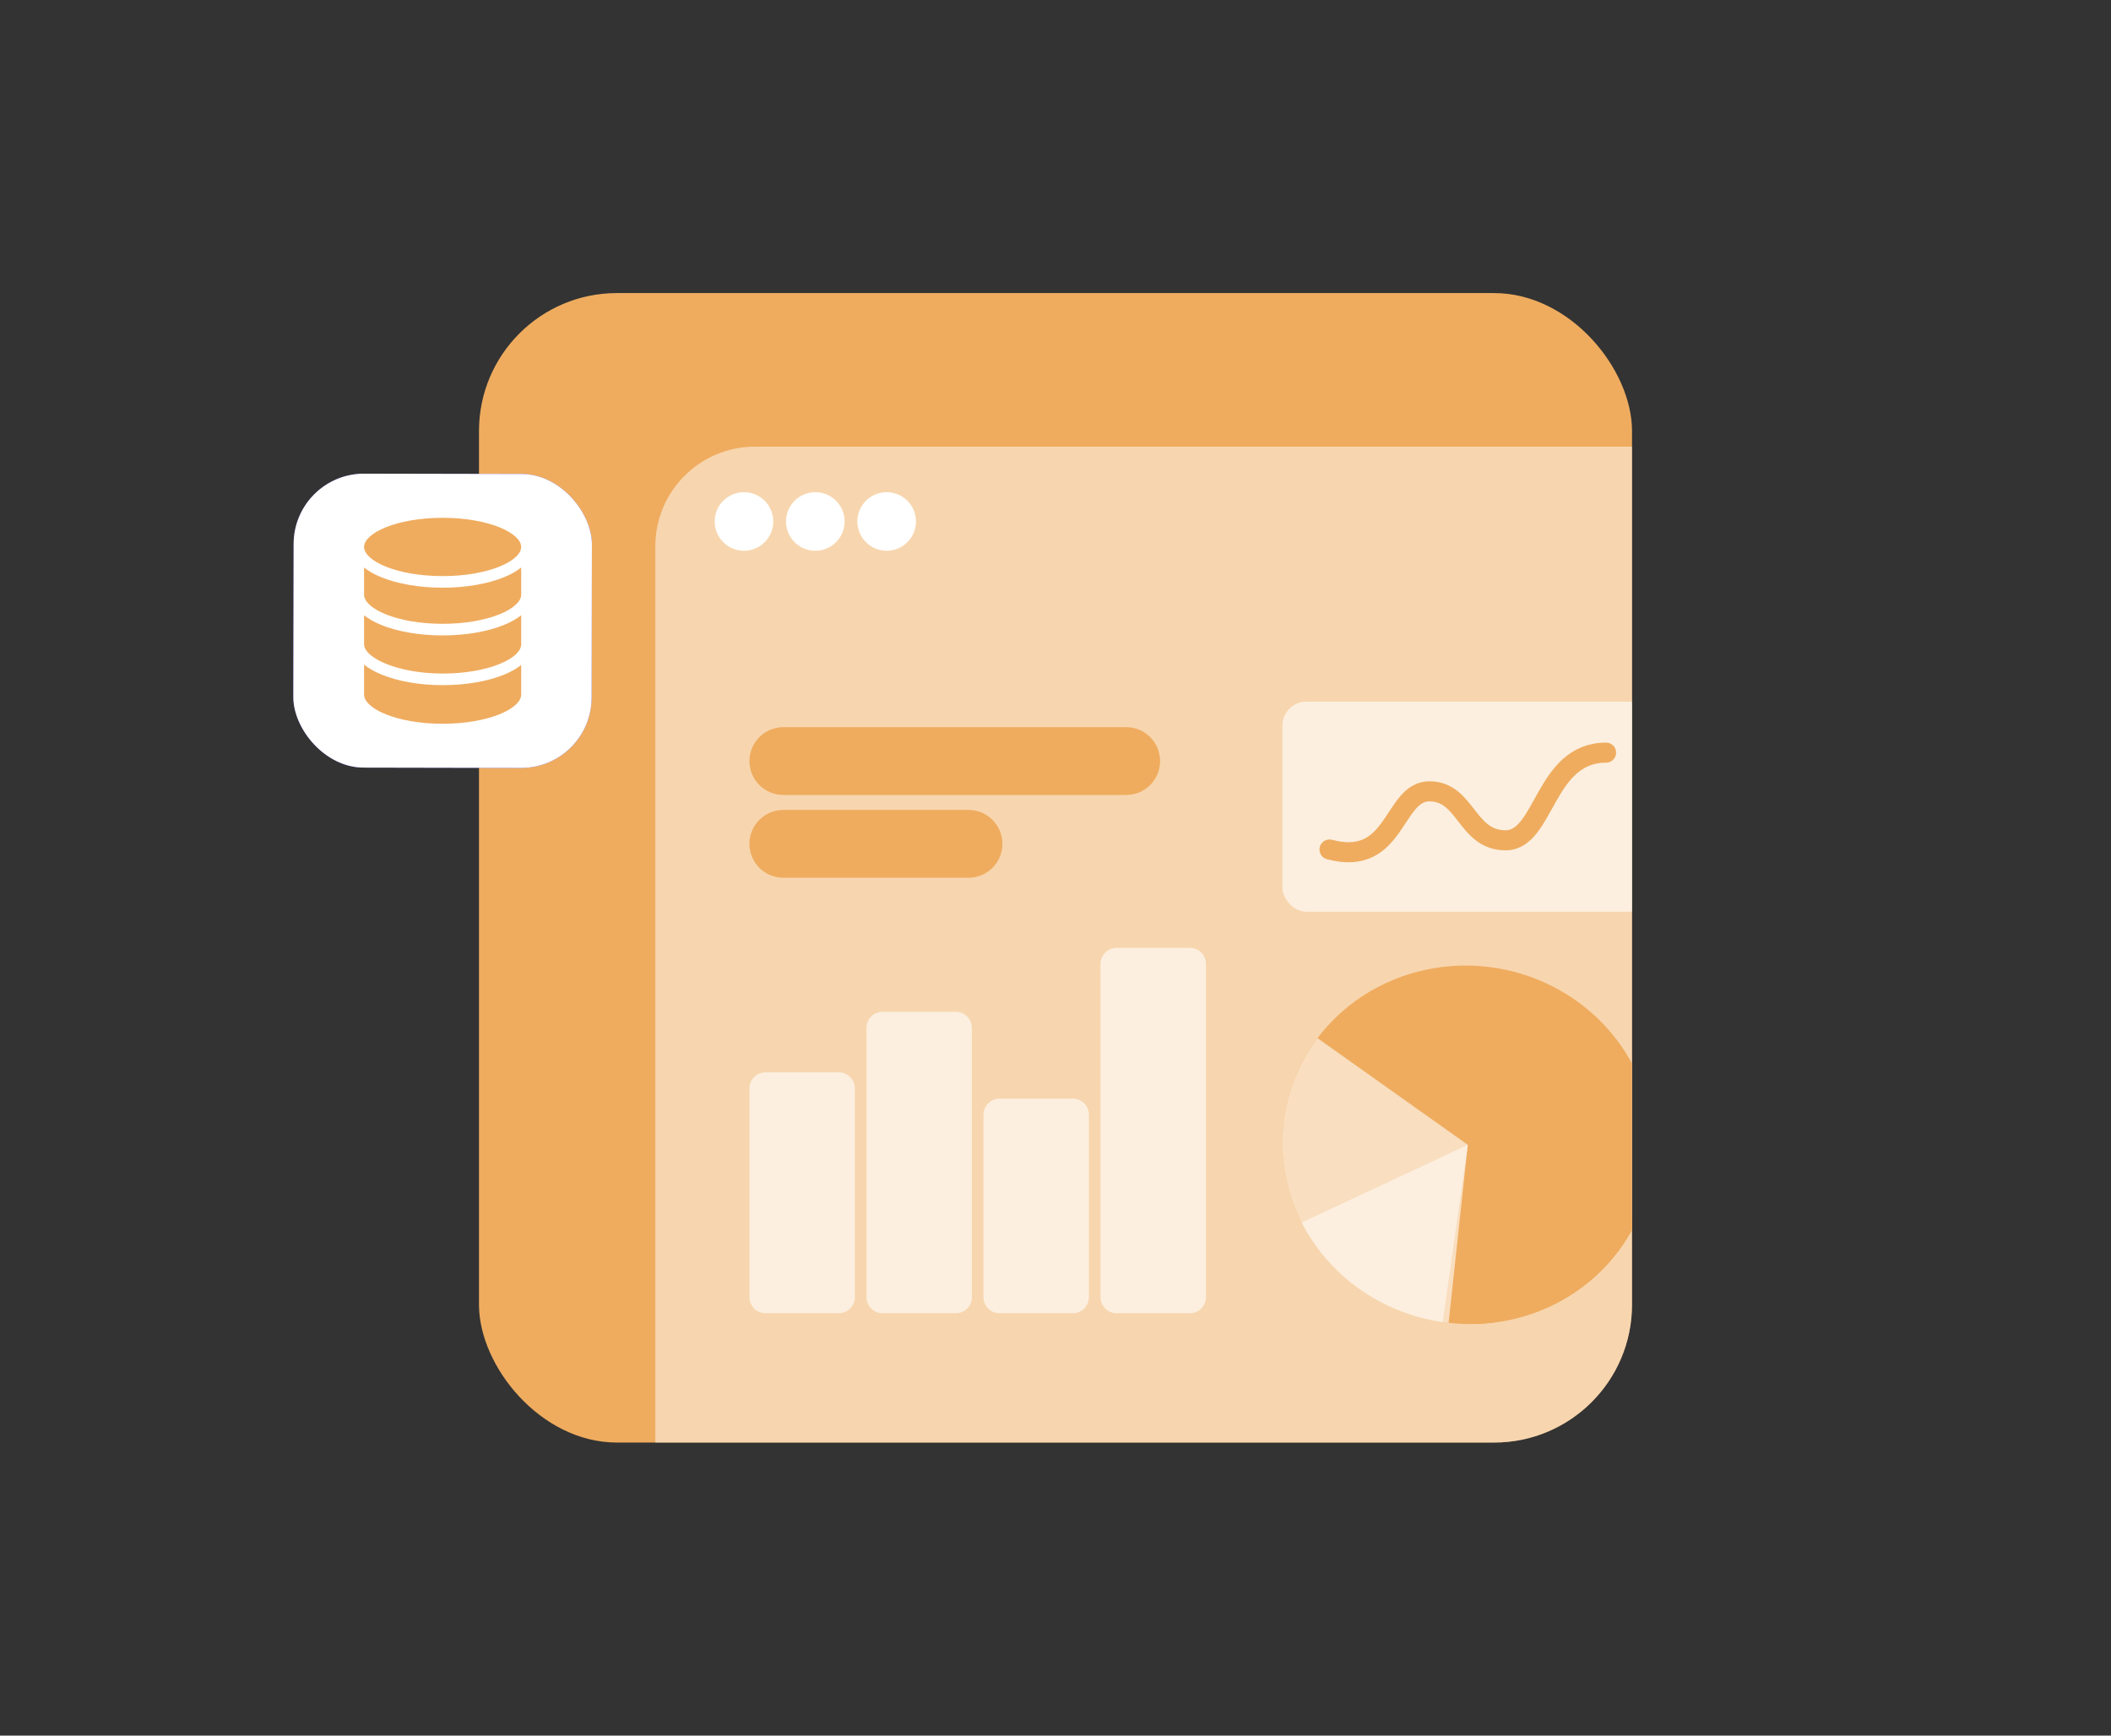
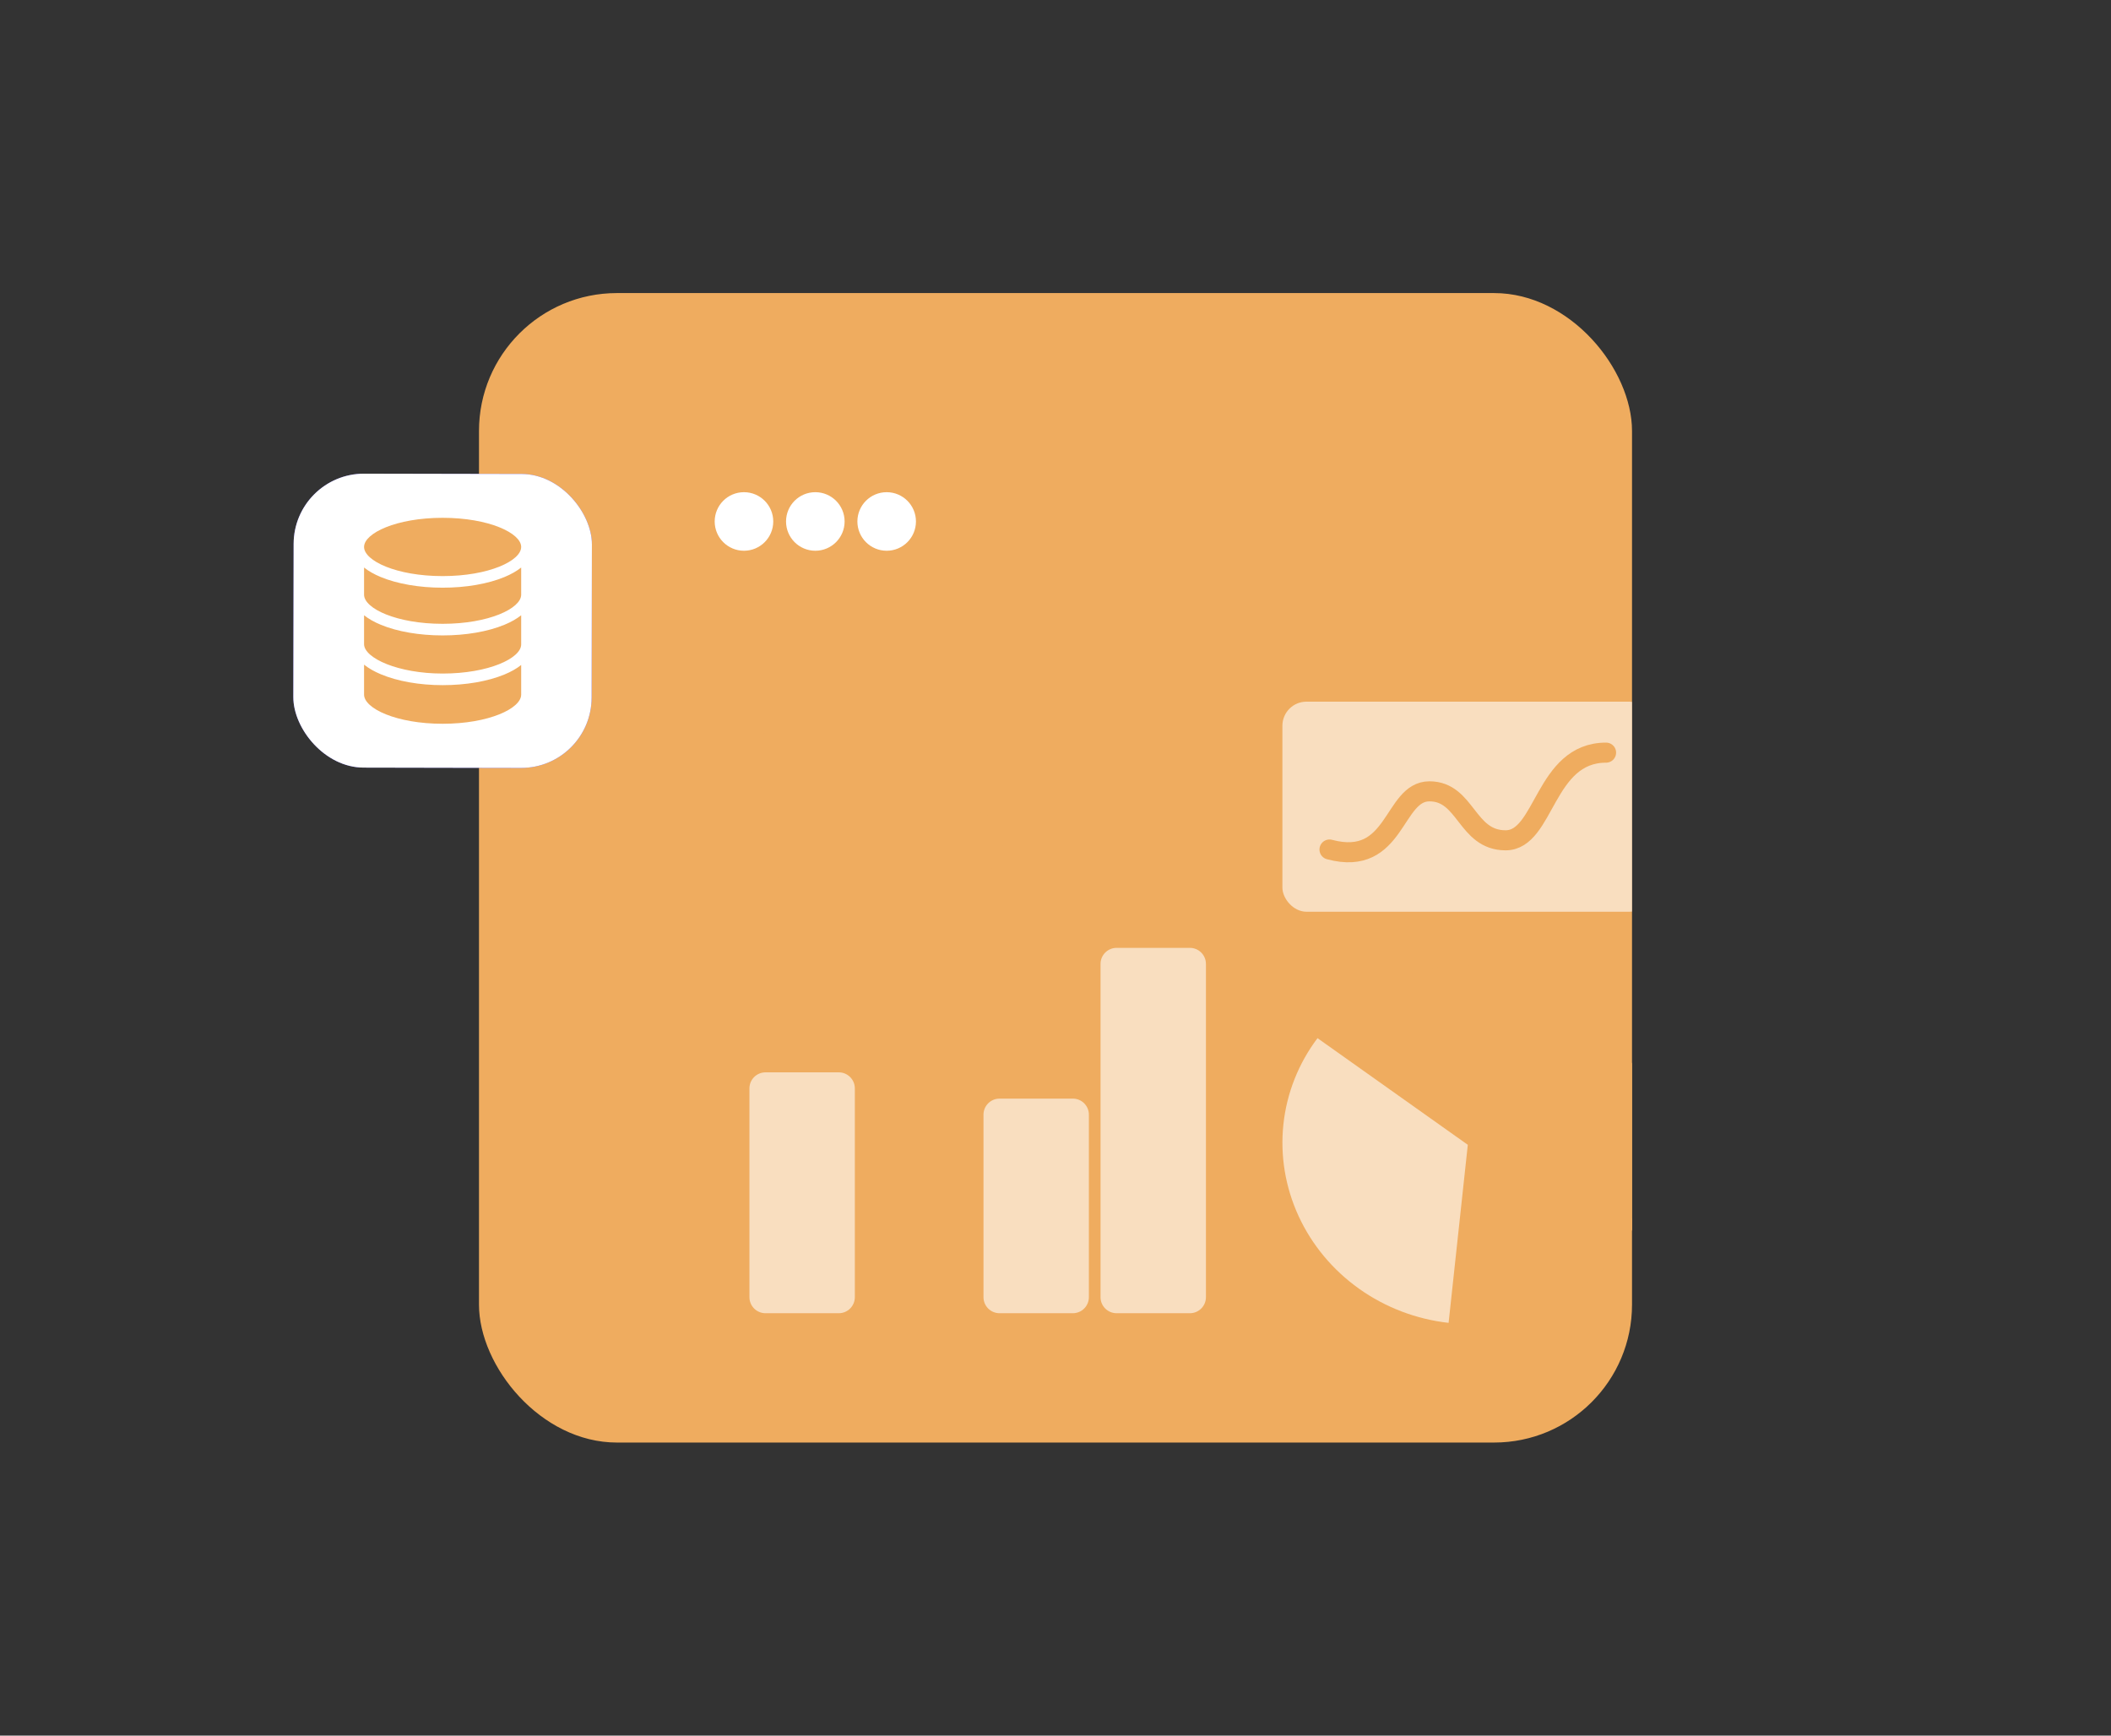
<svg xmlns="http://www.w3.org/2000/svg" width="360" height="296" viewBox="0 0 360 296" fill="none">
  <rect x="0" y="0" width="360" height="296" fill="#333333" stroke="none" />
  <g clip-path="url(#clip0_10923_2182)">
    <rect x="81.684" y="49.981" width="196.634" height="196.037" rx="23.524" fill="#EFAC5F" />
-     <rect opacity="0.5" x="111.758" y="76.175" width="186.212" height="254.103" rx="16.995" fill="white" />
    <rect x="218.695" y="119.663" width="63.231" height="35.828" rx="4.107" fill="white" fill-opacity="0.6" />
    <path d="M127.805 185.62C127.805 184.108 129.031 182.882 130.543 182.882L143.042 182.882C144.554 182.882 145.78 184.108 145.78 185.62L145.78 221.224C145.78 222.736 144.554 223.962 143.042 223.962L136.792 223.962H130.542C129.03 223.962 127.805 222.736 127.805 221.224L127.805 185.62Z" fill="white" fill-opacity="0.6" />
-     <path d="M147.766 175.296C147.766 173.784 148.992 172.559 150.504 172.559L163.003 172.559C164.515 172.559 165.741 173.784 165.741 175.296L165.741 221.225C165.741 222.737 164.515 223.962 163.003 223.962L156.753 223.962H150.503C148.991 223.962 147.766 222.737 147.766 221.225L147.766 175.296Z" fill="white" fill-opacity="0.6" />
    <path d="M167.719 190.099C167.719 188.587 168.945 187.361 170.457 187.361L182.956 187.361C184.468 187.361 185.694 188.587 185.694 190.099L185.694 221.224C185.694 222.736 184.468 223.962 182.956 223.962L176.706 223.962H170.457C168.944 223.962 167.719 222.736 167.719 221.224L167.719 190.099Z" fill="white" fill-opacity="0.6" />
    <path d="M187.68 164.39C187.68 162.878 188.906 161.652 190.418 161.652L202.917 161.652C204.429 161.652 205.655 162.878 205.655 164.39L205.655 221.225C205.655 222.737 204.429 223.962 202.917 223.962L196.667 223.962H190.417C188.905 223.962 187.68 222.737 187.68 221.225L187.68 164.39Z" fill="white" fill-opacity="0.6" />
    <path d="M192.056 124.012C195.25 124.012 197.84 126.601 197.84 129.796C197.84 132.99 195.25 135.58 192.056 135.58L133.586 135.58C130.392 135.58 127.802 132.99 127.802 129.796C127.802 126.601 130.392 124.012 133.586 124.012L192.056 124.012Z" fill="#EFAC5F" />
    <path d="M165.165 138.128C168.36 138.128 170.949 140.718 170.949 143.912C170.949 147.106 168.36 149.696 165.165 149.696L133.586 149.696C130.392 149.696 127.802 147.106 127.802 143.912C127.802 140.718 130.392 138.128 133.586 138.128L165.165 138.128Z" fill="#EFAC5F" />
    <path d="M249.362 225.782C256.273 226.061 263.062 224.143 268.688 220.321C274.315 216.499 278.468 210.984 280.513 204.621C282.557 198.258 282.38 191.397 280.008 185.091C277.635 178.784 273.199 173.379 267.379 169.703C261.559 166.028 254.675 164.284 247.783 164.74C240.891 165.196 234.369 167.826 229.219 172.228C224.068 176.629 220.571 182.559 219.265 189.109C217.958 195.659 218.914 202.468 221.985 208.493L250.311 195.239L249.362 225.782Z" fill="#EFAC5F" />
    <path d="M279.122 208.158C276.315 214.129 271.578 219.041 265.616 222.161C259.654 225.282 252.786 226.445 246.035 225.477L250.311 195.239L279.122 208.158Z" fill="#EFAC5F" />
    <path d="M247.037 225.605C241.522 224.987 236.255 222.979 231.765 219.782C227.275 216.586 223.719 212.314 221.455 207.395C219.19 202.476 218.296 197.083 218.863 191.757C219.43 186.431 221.437 181.359 224.683 177.05L250.313 195.239L247.037 225.605Z" fill="white" fill-opacity="0.6" />
    <path d="M226.727 144.88C238.163 147.945 237.48 134.957 243.77 134.957C250.059 134.957 250.046 143.31 256.76 143.31C263.474 143.31 263.318 128.358 273.892 128.358" stroke="#EFAC5F" stroke-width="3.422" stroke-linecap="round" />
    <circle cx="126.873" cy="88.933" r="4.994" fill="white" />
    <circle cx="139.041" cy="88.933" r="4.994" fill="white" />
    <circle cx="151.209" cy="88.933" r="4.994" fill="white" />
  </g>
  <rect x="50.098" y="80.759" width="50.867" height="50.127" rx="12" transform="rotate(0.111 50.098 80.759)" fill="#5C50E1" />
  <rect x="50.098" y="80.759" width="50.867" height="50.127" rx="12" transform="rotate(0.111 50.098 80.759)" fill="white" />
  <path fill-rule="evenodd" clip-rule="evenodd" d="M62.086 104.927C62.841 105.532 63.801 106.08 64.953 106.555C67.785 107.723 71.524 108.366 75.483 108.366C79.439 108.366 83.177 107.723 86.01 106.556C87.162 106.081 88.124 105.532 88.879 104.927L88.879 109.917C88.853 112.259 83.343 114.869 75.483 114.869C67.882 114.869 62.142 112.24 62.086 109.888L62.086 104.927H62.086ZM88.879 101.434L88.879 96.788C88.129 97.388 87.176 97.933 86.033 98.407C83.2 99.581 79.453 100.227 75.482 100.227C71.512 100.228 67.765 99.581 64.93 98.407C63.789 97.933 62.835 97.388 62.086 96.788L62.086 101.433C62.086 101.433 62.086 101.433 62.086 101.435C62.109 103.777 67.617 106.388 75.482 106.388C83.344 106.388 88.853 103.778 88.879 101.436V101.434H88.879ZM75.483 88.31C83.378 88.31 88.879 90.928 88.879 93.279C88.879 95.629 83.378 98.249 75.483 98.249C67.587 98.249 62.086 95.629 62.086 93.279C62.086 90.928 67.587 88.31 75.483 88.31V88.31ZM75.483 123.434C83.378 123.434 88.879 120.815 88.879 118.464L88.879 113.408C88.124 114.013 87.162 114.562 86.01 115.037C83.177 116.205 79.439 116.848 75.483 116.848C71.545 116.848 67.806 116.189 64.958 114.996C63.804 114.514 62.842 113.96 62.086 113.351L62.086 118.464C62.086 120.815 67.587 123.434 75.483 123.434Z" fill="#EFAC5F" />
  <defs>
    <clipPath id="clip0_10923_2182">
      <rect x="81.684" y="49.981" width="196.634" height="196.037" rx="23.524" fill="white" />
    </clipPath>
  </defs>
</svg>